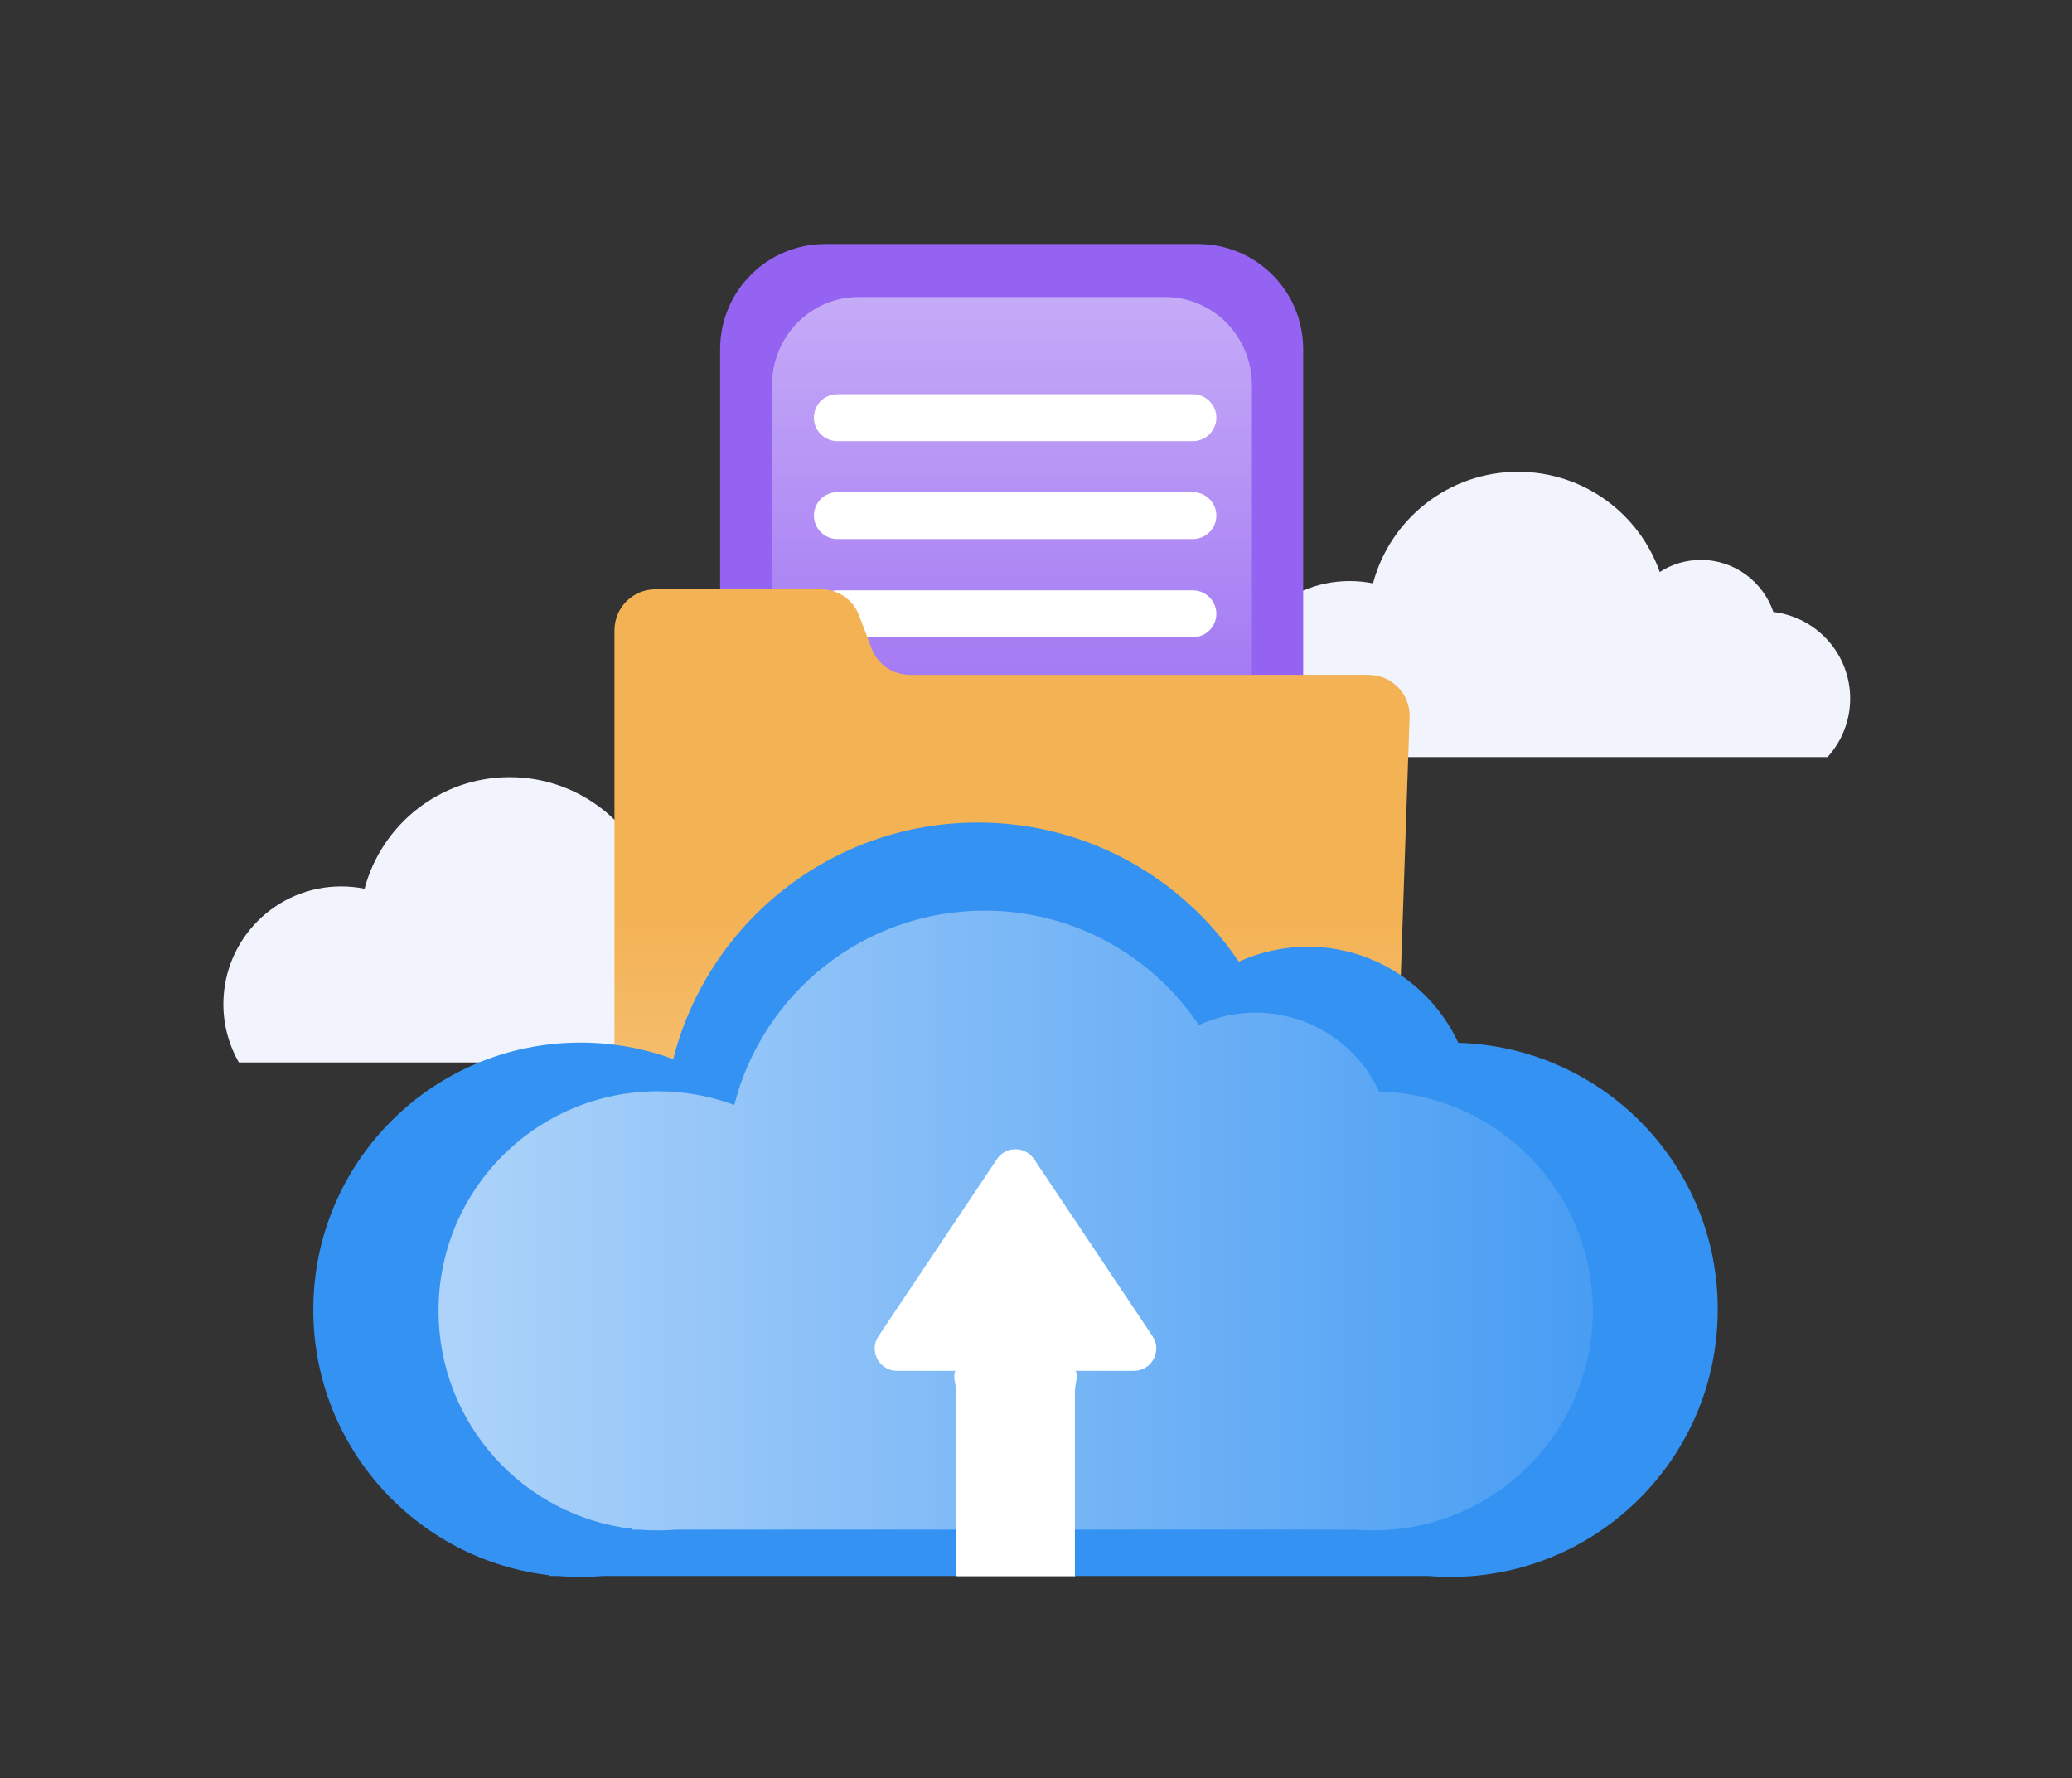
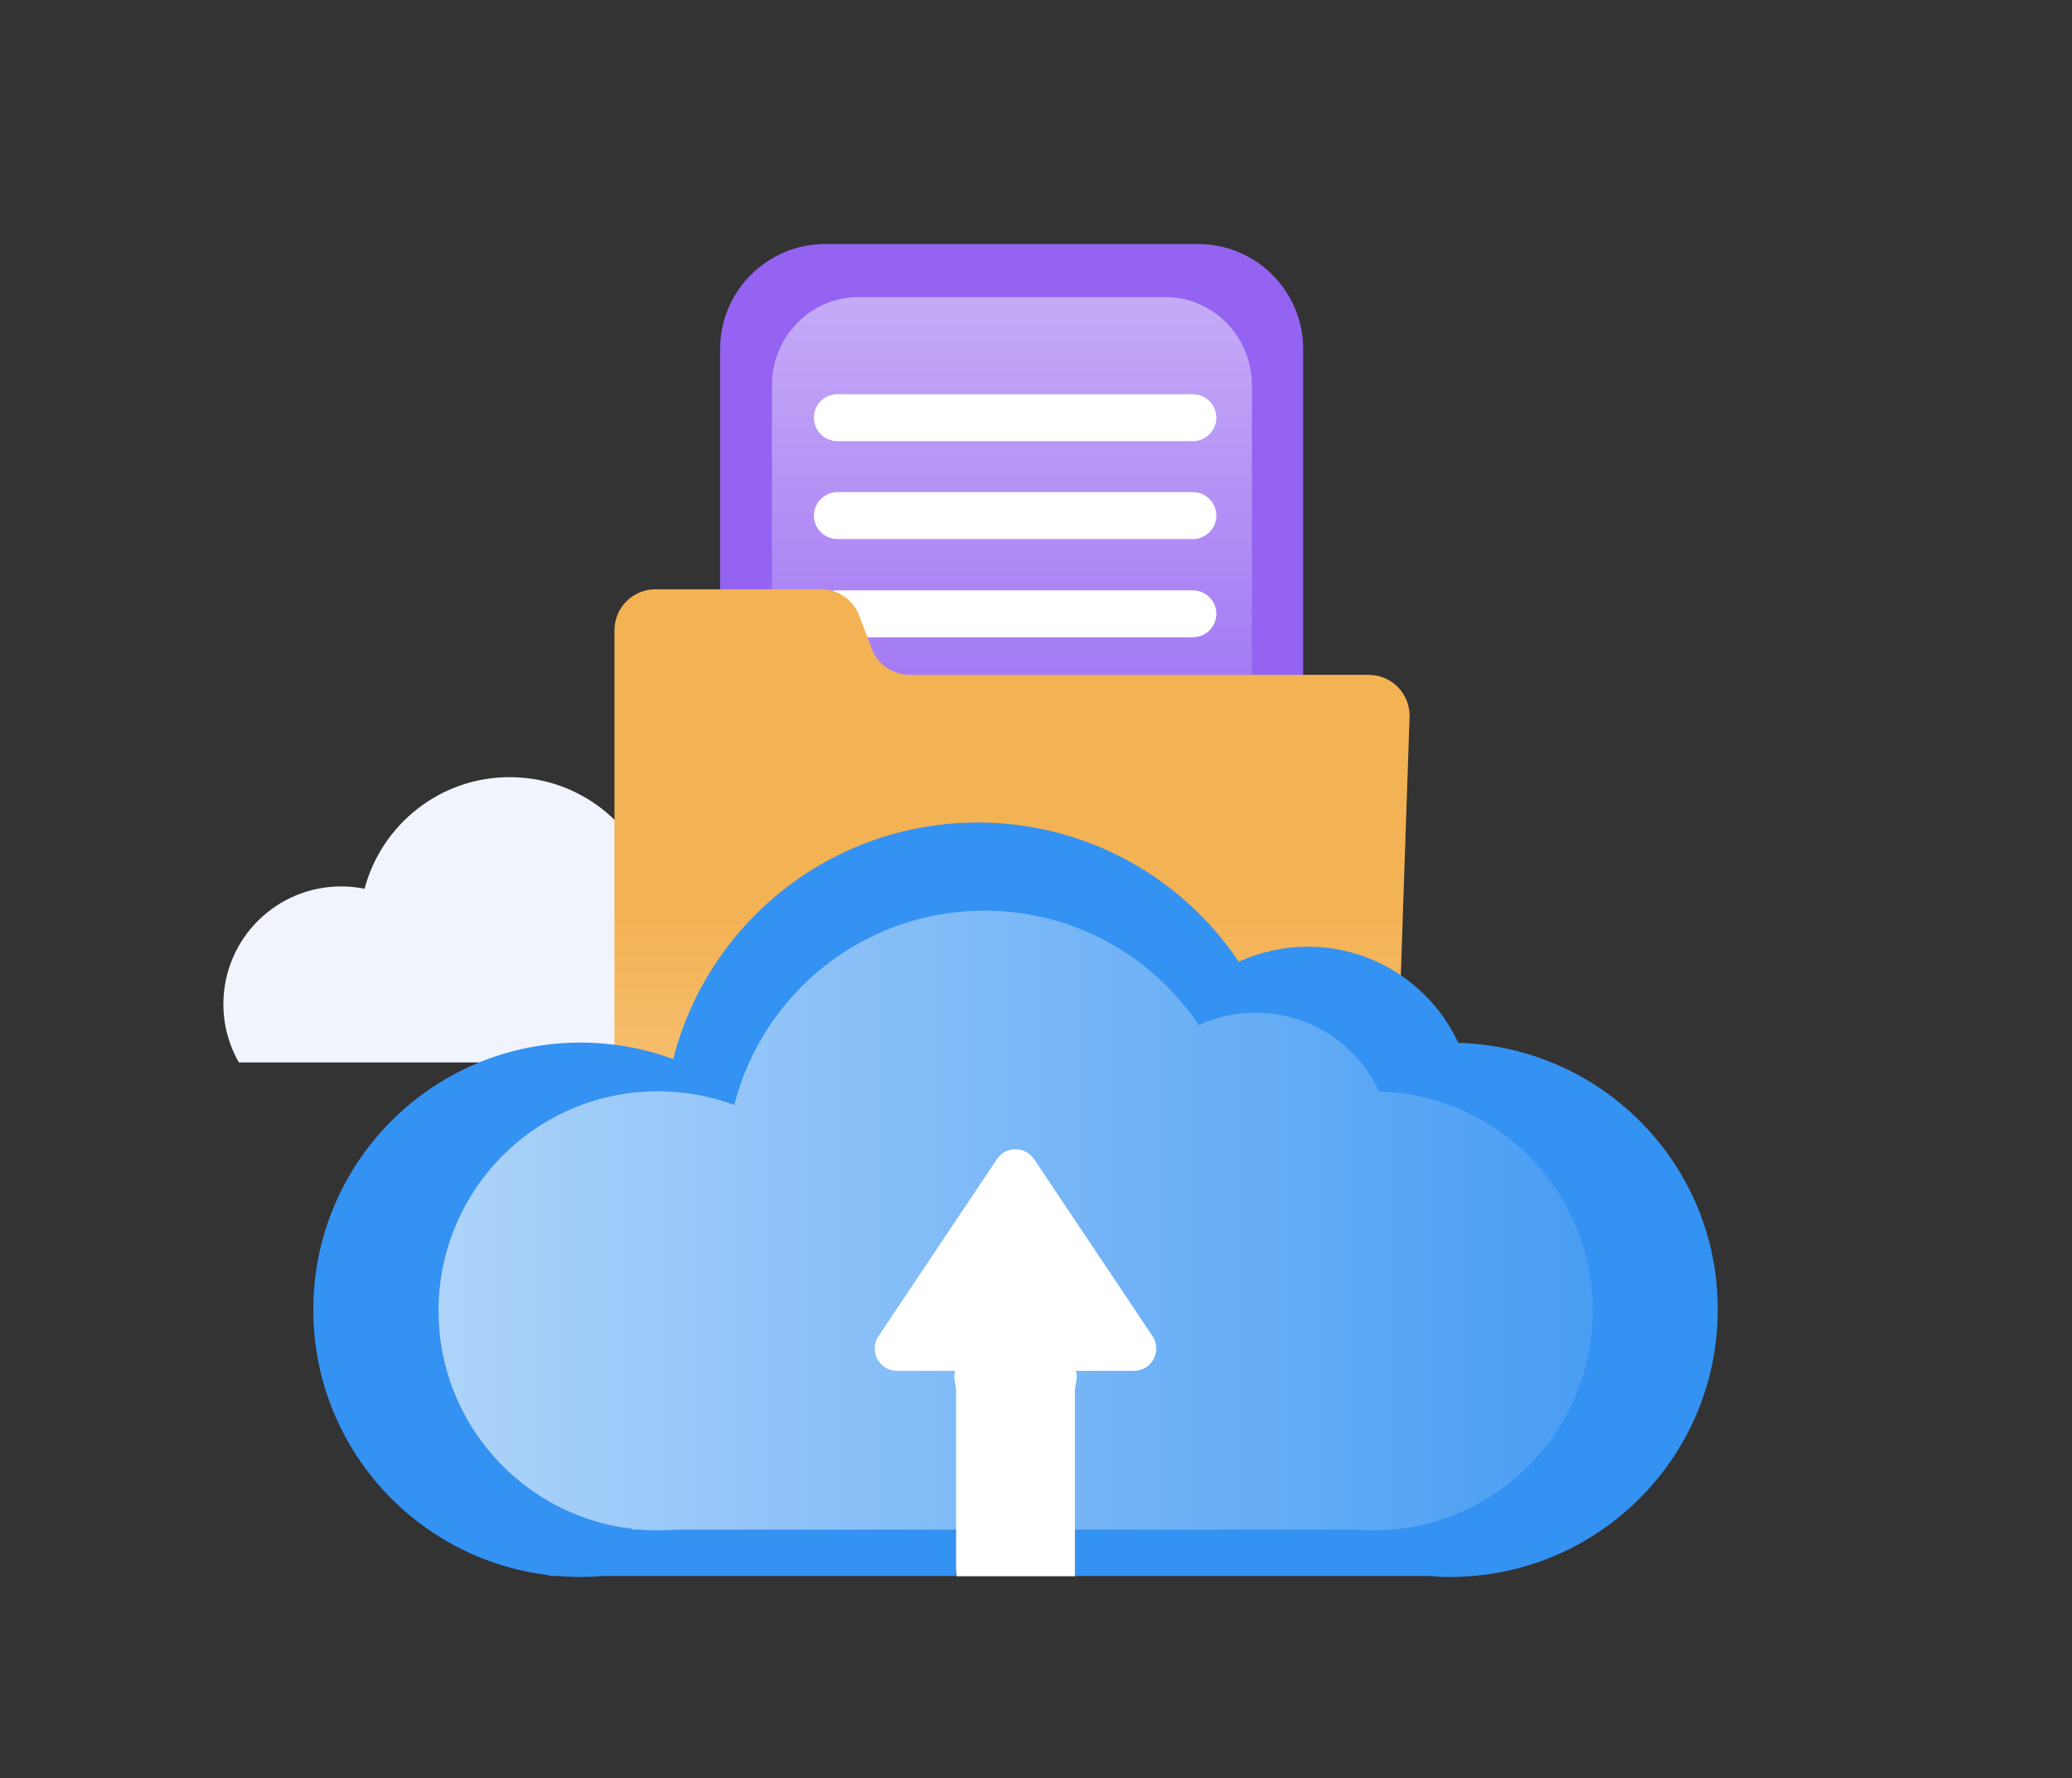
<svg xmlns="http://www.w3.org/2000/svg" version="1.1" id="Layer_1" x="0px" y="0px" viewBox="0 0 804.2 690" style="enable-background:new 0 0 804.2 690;" xml:space="preserve">
  <rect x="0" y="0" width="804.2" height="690" fill="#333333" stroke="none" />
  <style type="text/css">
	.st0{fill:#FFFFFF;}
	.st1{fill:#F2A940;}
	.st2{fill:url(#SVGID_1_);}
	.st3{fill:none;stroke:url(#SVGID_2_);stroke-width:5.484;stroke-linecap:round;stroke-linejoin:round;stroke-opacity:0.8;}
	.st4{fill:none;stroke:url(#SVGID_3_);stroke-width:6.788;stroke-linecap:round;stroke-linejoin:round;stroke-opacity:0.8;}
	.st5{fill:#EDF1FD;}
	.st6{fill:#FFA715;}
	.st7{fill:none;stroke:url(#SVGID_4_);stroke-width:2.345;stroke-opacity:0.8;}
	.st8{fill:url(#SVGID_5_);}
	.st9{fill:#3492F2;}
	.st10{fill:url(#SVGID_6_);}
	.st11{fill:url(#SVGID_7_);}
	.st12{fill:url(#SVGID_8_);}
	.st13{fill:url(#SVGID_9_);}
	.st14{fill:url(#SVGID_10_);}
	.st15{fill:url(#SVGID_11_);}
	.st16{fill:url(#SVGID_12_);}
	.st17{fill:url(#SVGID_13_);}
	.st18{fill:url(#SVGID_14_);}
	.st19{fill:#00CDCA;}
	.st20{fill:none;stroke:#00CDCA;stroke-width:4.079;stroke-miterlimit:10;}
	.st21{fill:#FDA515;}
	.st22{fill:url(#SVGID_15_);}
	.st23{fill:url(#SVGID_16_);}
	.st24{fill:url(#SVGID_17_);}
	.st25{fill:url(#SVGID_18_);}
	.st26{fill:url(#SVGID_19_);}
	.st27{fill:url(#SVGID_20_);}
	.st28{fill:#9463F1;}
	.st29{fill:url(#SVGID_21_);}
	.st30{fill:url(#SVGID_22_);}
	.st31{fill:none;stroke:#FFFFFF;stroke-width:8.933;stroke-linecap:round;stroke-linejoin:round;stroke-miterlimit:10;}
	.st32{fill:url(#SVGID_23_);}
	.st33{fill:url(#SVGID_24_);}
	.st34{fill:url(#SVGID_25_);}
	.st35{fill:url(#SVGID_26_);}
	.st36{fill:url(#SVGID_27_);}
	.st37{fill:url(#SVGID_28_);}
	.st38{fill:none;stroke:#FFFFFF;stroke-width:10.799;stroke-linecap:round;stroke-linejoin:round;stroke-miterlimit:10;}
	.st39{fill:url(#SVGID_29_);}
	.st40{fill:url(#SVGID_30_);}
	.st41{fill:url(#SVGID_31_);}
	.st42{fill:url(#SVGID_32_);}
	.st43{fill:url(#SVGID_33_);}
	.st44{fill:url(#SVGID_34_);}
	.st45{fill:url(#SVGID_35_);}
	.st46{fill:url(#SVGID_36_);}
	.st47{fill:url(#SVGID_37_);}
	.st48{fill:url(#SVGID_38_);}
	.st49{fill:#00D0CB;}
	.st50{fill:url(#SVGID_39_);}
	.st51{fill:url(#SVGID_40_);}
	.st52{fill:url(#SVGID_41_);}
	.st53{opacity:0.8;}
	.st54{fill:url(#SVGID_42_);}
	.st55{fill:url(#SVGID_43_);}
	.st56{fill:url(#SVGID_44_);}
	.st57{fill:url(#SVGID_45_);}
	.st58{fill:none;stroke:#FFFFFF;stroke-width:7.095;stroke-linecap:round;stroke-linejoin:round;stroke-miterlimit:10;}
	.st59{fill:url(#SVGID_46_);}
	.st60{fill:url(#SVGID_47_);}
	.st61{fill:url(#SVGID_48_);}
	.st62{fill:url(#SVGID_49_);}
	.st63{fill:url(#SVGID_50_);}
	.st64{fill:url(#SVGID_51_);}
	.st65{fill:none;stroke:#FFFFFF;stroke-width:11.975;stroke-linecap:round;stroke-linejoin:round;stroke-miterlimit:10;}
	.st66{fill:url(#SVGID_52_);}
	.st67{fill:url(#SVGID_53_);}
	.st68{fill:#5CC7C6;}
	.st69{fill:url(#SVGID_54_);}
	.st70{fill:url(#SVGID_55_);}
	.st71{fill:#66B4E3;}
	.st72{fill:none;stroke:url(#SVGID_56_);stroke-width:0.459;stroke-opacity:0.8;}
	.st73{fill:url(#SVGID_57_);}
	.st74{fill:url(#SVGID_58_);}
	.st75{fill:#E1E6F3;}
	.st76{fill:#52B3B5;}
	.st77{fill:url(#SVGID_59_);}
	.st78{fill:#78B5E1;}
	.st79{fill:url(#SVGID_60_);}
	.st80{fill:url(#SVGID_61_);}
	.st81{fill:url(#SVGID_62_);}
	.st82{fill:url(#SVGID_63_);}
	.st83{fill:url(#SVGID_64_);}
	.st84{fill:url(#SVGID_65_);}
	.st85{fill:url(#SVGID_66_);}
	.st86{fill:#F1F4FD;}
	.st87{fill:#09CBC8;}
	.st88{fill:url(#SVGID_67_);}
	.st89{fill:url(#SVGID_68_);}
	.st90{fill:url(#SVGID_69_);}
	.st91{fill:#F7A225;}
	.st92{fill:url(#SVGID_70_);}
	.st93{fill:none;stroke:url(#SVGID_71_);stroke-width:5.47;stroke-opacity:0.8;}
	.st94{fill:none;stroke:url(#SVGID_72_);stroke-width:5.47;stroke-opacity:0.8;}
	.st95{fill:url(#SVGID_73_);}
	.st96{opacity:0;fill-rule:evenodd;clip-rule:evenodd;}
	.st97{clip-path:url(#SVGID_75_);}
	.st98{fill:url(#SVGID_78_);}
	.st99{fill:none;stroke:url(#SVGID_79_);stroke-width:4.242;stroke-linecap:round;stroke-linejoin:round;stroke-opacity:0.8;}
	.st100{fill:none;stroke:url(#SVGID_80_);stroke-width:5.251;stroke-linecap:round;stroke-linejoin:round;stroke-opacity:0.8;}
	.st101{fill:url(#SVGID_81_);}
	.st102{fill:none;stroke:url(#SVGID_82_);stroke-width:4.242;stroke-linecap:round;stroke-linejoin:round;stroke-opacity:0.8;}
	.st103{fill:none;stroke:url(#SVGID_83_);stroke-width:5.251;stroke-linecap:round;stroke-linejoin:round;stroke-opacity:0.8;}
	.st104{fill:none;stroke:url(#SVGID_84_);stroke-width:2.582;stroke-opacity:0.8;}
	.st105{fill:url(#SVGID_85_);}
	.st106{fill:url(#SVGID_86_);}
	.st107{fill:url(#SVGID_87_);}
	.st108{fill:url(#SVGID_88_);}
	.st109{fill:url(#SVGID_89_);}
	.st110{fill:url(#SVGID_90_);}
	.st111{fill:url(#SVGID_91_);}
	.st112{fill:url(#SVGID_92_);}
	.st113{fill:url(#SVGID_93_);}
	.st114{fill:url(#SVGID_94_);}
	.st115{fill:url(#SVGID_95_);}
	.st116{fill:#FDAC42;}
	.st117{opacity:0.64;fill:url(#SVGID_96_);}
	.st118{fill:url(#SVGID_97_);}
	.st119{fill:none;stroke:url(#SVGID_98_);stroke-width:2.313;stroke-miterlimit:10;stroke-opacity:0.8;}
	.st120{fill:#EDA644;}
	.st121{fill:url(#SVGID_99_);}
	.st122{fill:url(#SVGID_100_);}
	.st123{clip-path:url(#SVGID_102_);fill:#EDA644;}
	.st124{fill:url(#SVGID_103_);}
	.st125{fill:url(#SVGID_104_);}
	.st126{fill:#78B3E0;}
	.st127{fill:url(#SVGID_105_);}
	.st128{fill:url(#SVGID_106_);}
	.st129{fill:url(#SVGID_107_);}
	.st130{fill:url(#SVGID_108_);}
	.st131{fill:url(#SVGID_109_);}
	.st132{fill:#5CC9C8;}
	.st133{fill:url(#SVGID_110_);}
	.st134{fill:url(#SVGID_111_);}
	.st135{fill:url(#SVGID_112_);}
	.st136{fill:url(#SVGID_113_);}
	.st137{fill:none;stroke:#FFFFFF;stroke-width:13.483;stroke-linecap:round;stroke-linejoin:round;stroke-miterlimit:10;}
	.st138{fill:url(#SVGID_114_);}
	.st139{fill:none;stroke:url(#SVGID_115_);stroke-width:5.484;stroke-linecap:round;stroke-linejoin:round;stroke-opacity:0.8;}
	.st140{fill:none;stroke:url(#SVGID_116_);stroke-width:6.788;stroke-linecap:round;stroke-linejoin:round;stroke-opacity:0.8;}
	.st141{fill:url(#SVGID_117_);}
	.st142{fill:none;stroke:url(#SVGID_118_);stroke-width:5.484;stroke-linecap:round;stroke-linejoin:round;stroke-opacity:0.8;}
	.st143{fill:none;stroke:url(#SVGID_119_);stroke-width:6.788;stroke-linecap:round;stroke-linejoin:round;stroke-opacity:0.8;}
	.st144{fill:url(#SVGID_120_);}
	.st145{fill:url(#SVGID_121_);}
	.st146{fill:url(#SVGID_122_);}
	.st147{fill:url(#SVGID_123_);}
	.st148{fill:url(#SVGID_124_);}
	.st149{fill:none;stroke:url(#SVGID_125_);stroke-width:5.484;stroke-linecap:round;stroke-linejoin:round;stroke-opacity:0.8;}
	.st150{fill:none;stroke:url(#SVGID_126_);stroke-width:6.788;stroke-linecap:round;stroke-linejoin:round;stroke-opacity:0.8;}
	.st151{fill:#EC5524;}
	.st152{fill:url(#SVGID_127_);}
	.st153{fill:url(#SVGID_128_);}
	.st154{fill:none;stroke:url(#SVGID_129_);stroke-width:0.671;stroke-opacity:0.8;}
	.st155{fill:url(#SVGID_130_);}
	.st156{fill:#62769D;}
	.st157{fill:url(#SVGID_131_);}
	.st158{fill:url(#SVGID_132_);}
	.st159{fill:url(#SVGID_133_);}
	.st160{fill:url(#SVGID_134_);}
	.st161{fill:none;stroke:url(#SVGID_135_);stroke-width:2.552;stroke-opacity:0.8;}
	.st162{fill:url(#SVGID_136_);}
	.st163{fill:url(#SVGID_137_);}
	.st164{fill:#FFFFFF;stroke:#FFFFFF;stroke-width:5;stroke-miterlimit:10;}
	.st165{fill:#221F20;}
	.st166{clip-path:url(#SVGID_139_);}
	.st167{clip-path:url(#SVGID_141_);}
	.st168{fill:url(#SVGID_142_);}
	.st169{fill:#1A2B4E;}
	.st170{fill:#3069AC;}
	.st171{fill:url(#SVGID_143_);}
	.st172{clip-path:url(#SVGID_145_);}
	.st173{fill:url(#SVGID_146_);}
	.st174{fill:url(#SVGID_147_);}
	.st175{fill:url(#SVGID_148_);}
	.st176{fill:url(#SVGID_149_);}
	.st177{fill:none;stroke:#FFFFFF;stroke-width:8.583;stroke-linecap:round;stroke-linejoin:round;stroke-miterlimit:10;}
</style>
  <g>
-     <path class="st86" d="M709.4,293.7c5.4-6,8.7-13.9,8.7-22.6c0-17.3-13-31.6-29.8-33.6c-4-11.7-15.1-20.2-28.1-20.2   c-5.9,0-11.4,1.7-16,4.7c-8-22.7-29.6-38.9-55-38.9c-27,0-49.7,18.4-56.3,43.3c-3-0.6-6-0.9-9.1-0.9c-25.2,0-45.7,20.4-45.7,45.7   c0,8.2,2.2,16,6,22.6H709.4z" />
    <path class="st86" d="M318,412.2c5.4-6,8.7-13.9,8.7-22.6c0-17.3-13-31.6-29.8-33.6c-4-11.7-15.1-20.2-28.1-20.2   c-5.9,0-11.4,1.7-16,4.7c-8-22.7-29.6-38.9-55-38.9c-27,0-49.7,18.4-56.3,43.3c-3-0.6-6-0.9-9.1-0.9c-25.2,0-45.7,20.4-45.7,45.7   c0,8.2,2.2,16,6,22.6H318z" />
  </g>
  <g>
    <g>
      <g>
        <path class="st28" d="M320.3,94.7h144.7c22.6,0,40.8,18.3,40.8,40.8v163.7c0,28.9-23.4,52.3-52.3,52.3H331.8     c-28.9,0-52.3-23.4-52.3-52.3V135.5C279.5,112.9,297.8,94.7,320.3,94.7z" />
        <path class="st0" d="M325,229.1H463c5,0,9.1,4.1,9.1,9.1v0c0,5-4.1,9.1-9.1,9.1H325c-5,0-9.1-4.1-9.1-9.1v0     C315.9,233.2,320,229.1,325,229.1z" />
        <path class="st0" d="M325,191H463c5,0,9.1,4.1,9.1,9.1v0c0,5-4.1,9.1-9.1,9.1H325c-5,0-9.1-4.1-9.1-9.1v0     C315.9,195.1,320,191,325,191z" />
        <path class="st0" d="M325,153H463c5,0,9.1,4.1,9.1,9.1v0c0,5-4.1,9.1-9.1,9.1H325c-5,0-9.1-4.1-9.1-9.1v0     C315.9,157,320,153,325,153z" />
        <path class="st0" d="M325,270.7h72.9c5,0,9.1,4.1,9.1,9.1v0c0,5-4.1,9.1-9.1,9.1H325c-5,0-9.1-4.1-9.1-9.1v0     C315.9,274.8,320,270.7,325,270.7z" />
        <linearGradient id="SVGID_1_" gradientUnits="userSpaceOnUse" x1="392.715" y1="47.88" x2="392.715" y2="412.29">
          <stop offset="0" style="stop-color:#FFFFFF;stop-opacity:0.6" />
          <stop offset="5.591983e-02" style="stop-color:#FFFFFF;stop-opacity:0.557" />
          <stop offset="0.657" style="stop-color:#FFFFFF;stop-opacity:0.1" />
        </linearGradient>
        <path class="st2" d="M333.2,115.3h119.1c18.6,0,33.6,15.3,33.6,34.3v137.4c0,24.2-19.2,43.9-43,43.9H342.6     c-23.7,0-43-19.6-43-43.9V149.6C299.6,130.6,314.6,115.3,333.2,115.3z" />
      </g>
    </g>
    <path class="st1" d="M338.3,251.7l-4.8-12.7c-2.3-6.2-8.2-10.3-14.8-10.3h-64.3c-8.8,0-15.9,7.1-15.9,15.9v17.4v1.3v206   c0,8.8,7.1,15.9,15.9,15.9h270.3c8.8,0,15.9-7.1,15.9-15.9l6.5-191.5c0-8.8-7.1-15.9-15.9-15.9h-178   C346.5,261.9,340.6,257.8,338.3,251.7z" />
    <linearGradient id="SVGID_2_" gradientUnits="userSpaceOnUse" x1="392.715" y1="577.528" x2="392.715" y2="235.965">
      <stop offset="0" style="stop-color:#FFFFFF;stop-opacity:0.6" />
      <stop offset="5.591983e-02" style="stop-color:#FFFFFF;stop-opacity:0.557" />
      <stop offset="0.657" style="stop-color:#FFFFFF;stop-opacity:0.1" />
    </linearGradient>
    <path style="fill:url(#SVGID_2_);" d="M338.3,251.7l-4.8-12.7c-2.3-6.2-8.2-10.3-14.8-10.3h-64.3c-8.8,0-15.9,7.1-15.9,15.9v17.4   v1.3v206c0,8.8,7.1,15.9,15.9,15.9h270.3c8.8,0,15.9-7.1,15.9-15.9l6.5-191.5c0-8.8-7.1-15.9-15.9-15.9h-178   C346.5,261.9,340.6,257.8,338.3,251.7z" />
  </g>
  <g>
    <polygon class="st0" points="371.3,611.7 417.3,611.7 436.3,545.5 496.9,492.9 394.3,427.5 310.4,483.3 331.1,548.7 364.6,564.7     " />
    <g>
      <path class="st9" d="M566,404.7c-10.2-22-32.5-37.3-58.4-37.3c-9.5,0-18.6,2.1-26.8,5.8c-21.9-32.6-59.1-54-101.3-54    c-56.9,0-104.8,39-118.2,91.8c-11.2-4.1-23.3-6.4-36-6.4c-57.3,0-103.7,46.4-103.7,103.7c0,53.2,40,97,91.6,103v0.3h3.3    c2.9,0.2,5.9,0.4,8.8,0.4c3,0,5.9-0.2,8.8-0.4h137V540c0-2.9-1.4-5.6-0.3-8h-22.6c-7,0-11.1-7.8-7.2-13.5l45.9-68.6    c3.4-5.2,11-5.2,14.5,0l45.9,68.6c3.9,5.8-0.3,13.5-7.2,13.5h-22.6c1.1,2.5-0.3,5.2-0.3,8v71.6h137c2.9,0.2,5.9,0.4,8.8,0.4    c3,0,5.9-0.2,8.8-0.4c53.1-4.5,94.9-49,94.9-103.3C666.9,452.1,622,406.3,566,404.7z" />
      <linearGradient id="SVGID_3_" gradientUnits="userSpaceOnUse" x1="170.344" y1="473.679" x2="618.228" y2="473.679">
        <stop offset="0" style="stop-color:#FFFFFF;stop-opacity:0.6" />
        <stop offset="0.141" style="stop-color:#FFFFFF;stop-opacity:0.529" />
        <stop offset="1" style="stop-color:#FFFFFF;stop-opacity:0.1" />
      </linearGradient>
      <path style="fill:url(#SVGID_3_);" d="M618.2,508.7c0-46.3-36.9-83.9-82.9-85.1c-8.4-18.1-26.7-30.6-48-30.6    c-7.8,0-15.3,1.7-22,4.8c-18-26.8-48.5-44.4-83.2-44.4c-46.8,0-86.1,32.1-97.1,75.4c-9.2-3.4-19.2-5.3-29.6-5.3    c-47.1,0-85.2,38.1-85.2,85.2c0,43.7,32.9,79.7,75.2,84.6v0.3h2.7c2.4,0.2,4.8,0.3,7.3,0.3s4.9-0.1,7.3-0.3h263    c2.4,0.2,4.8,0.3,7.3,0.3s4.9-0.1,7.3-0.3l0,0l0,0C583.9,589.9,618.2,553.3,618.2,508.7z" />
    </g>
  </g>
</svg>